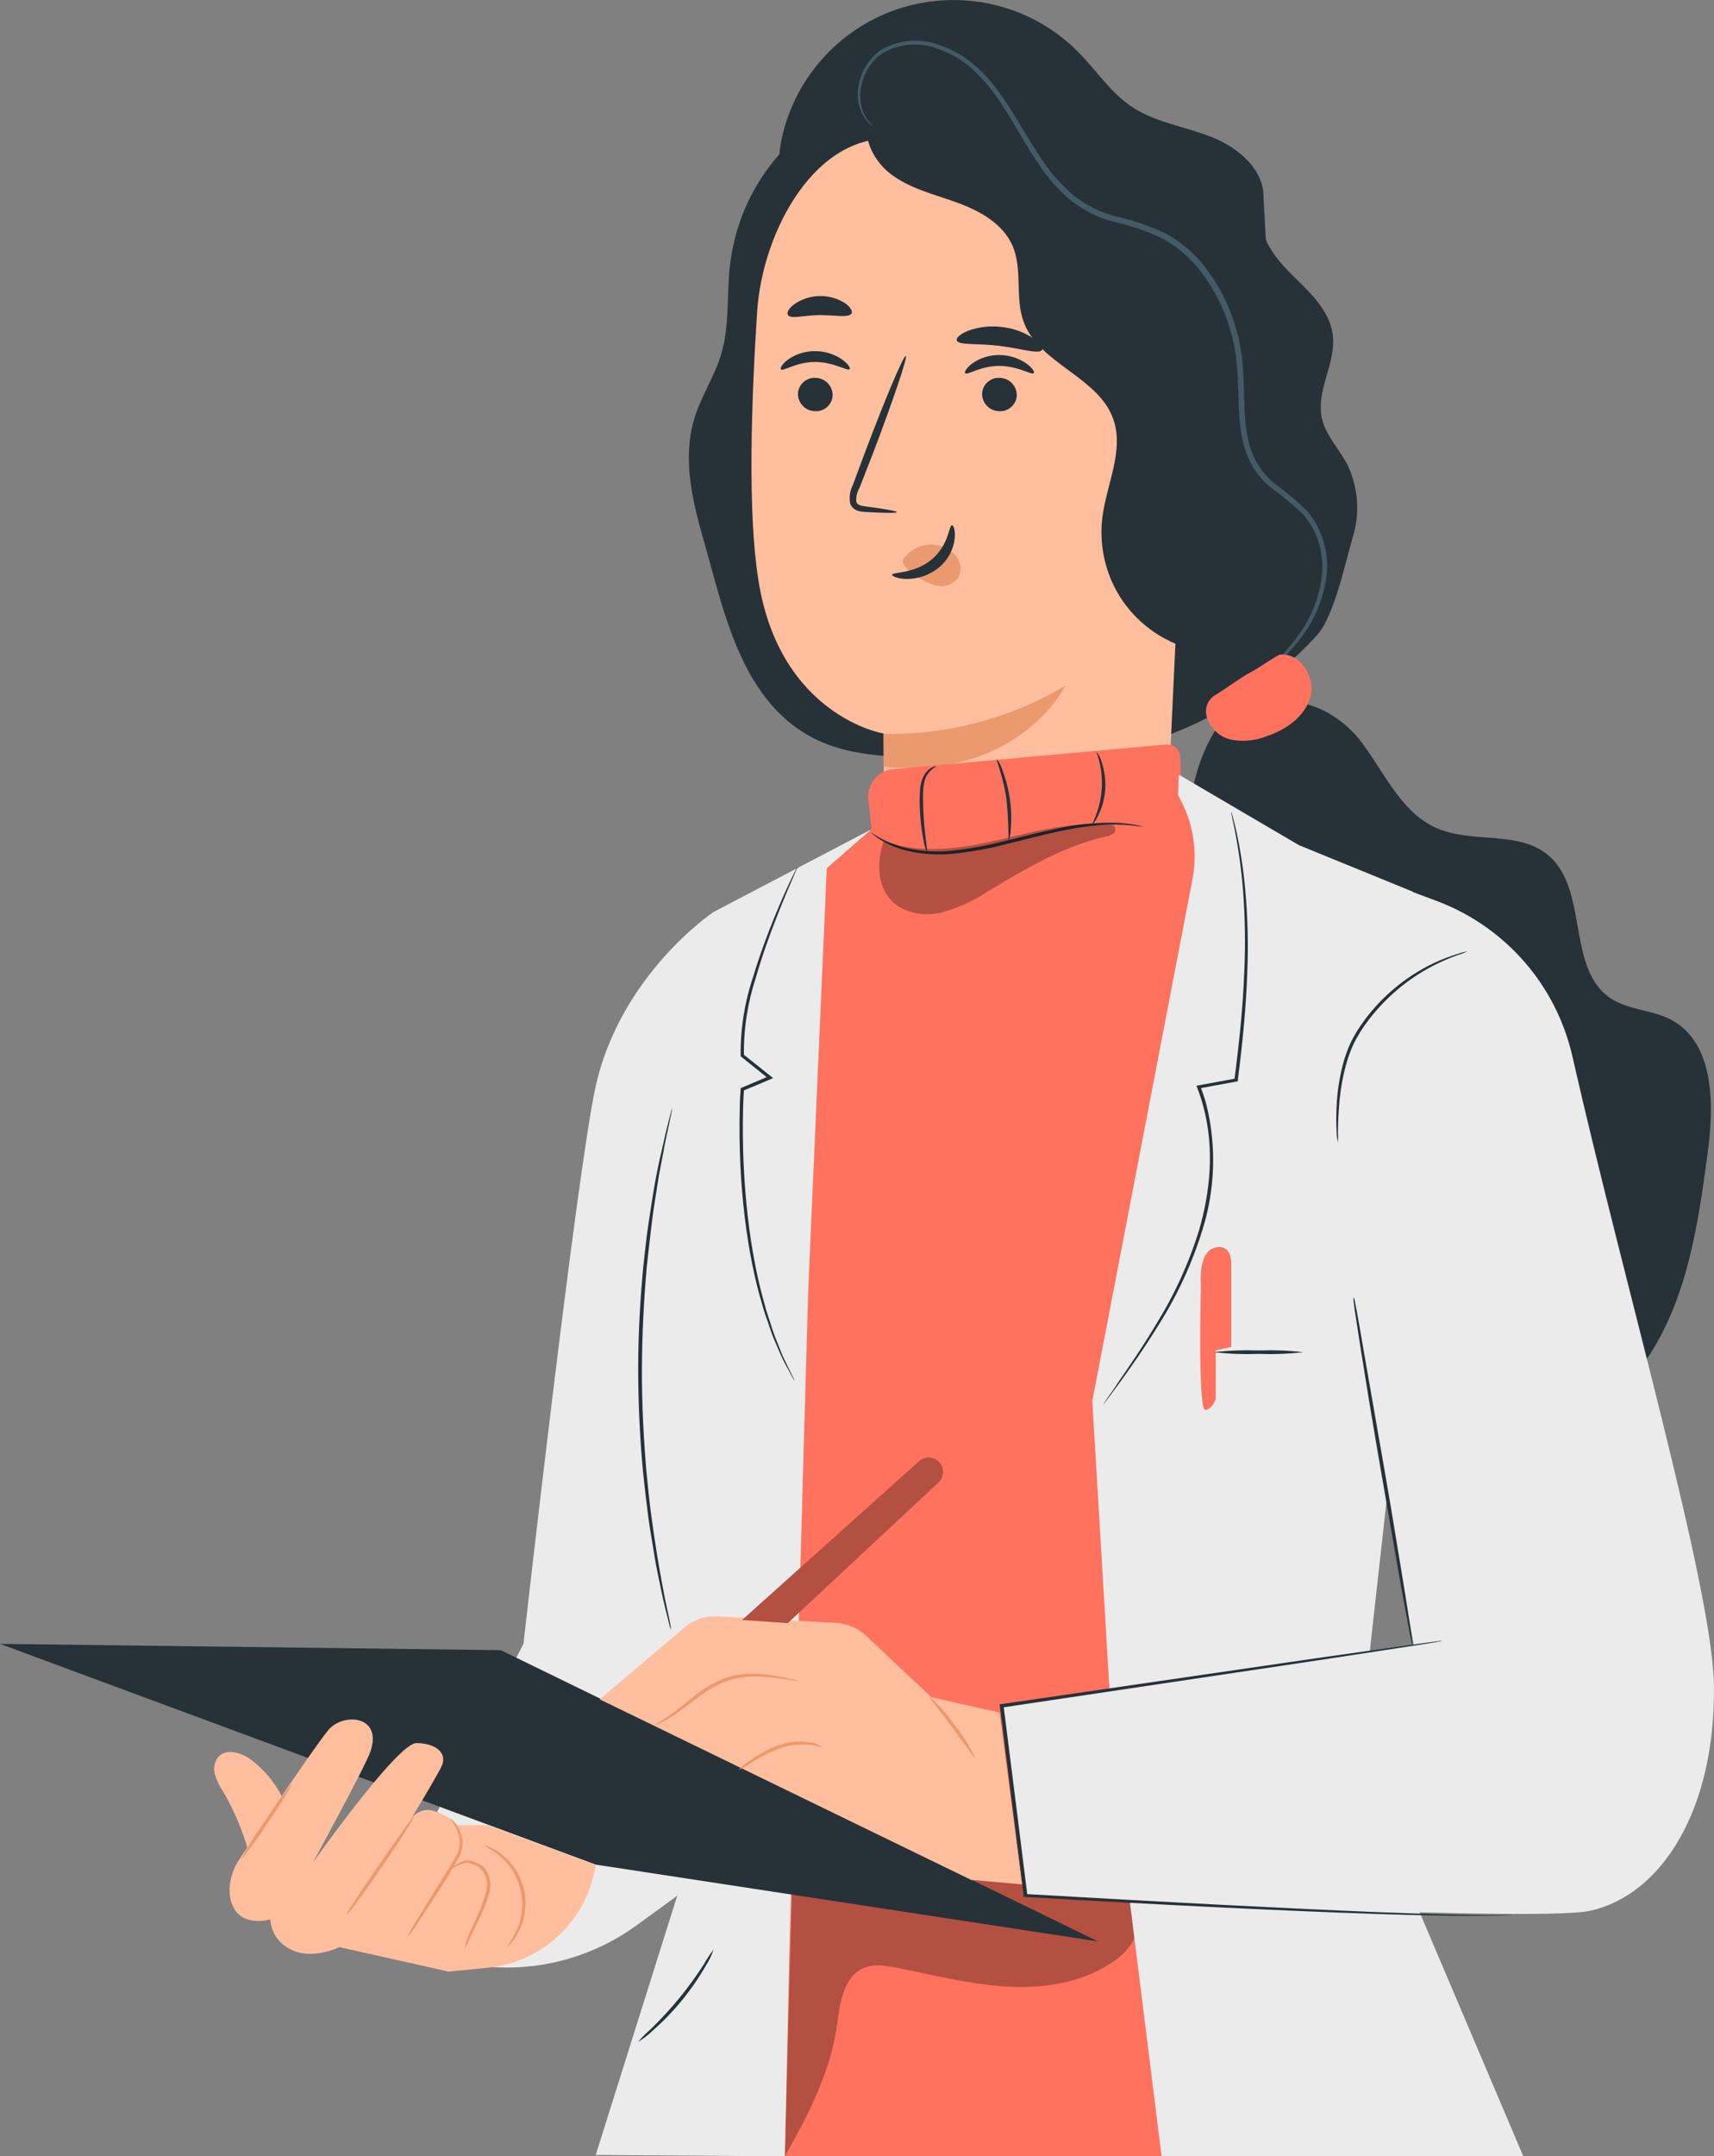
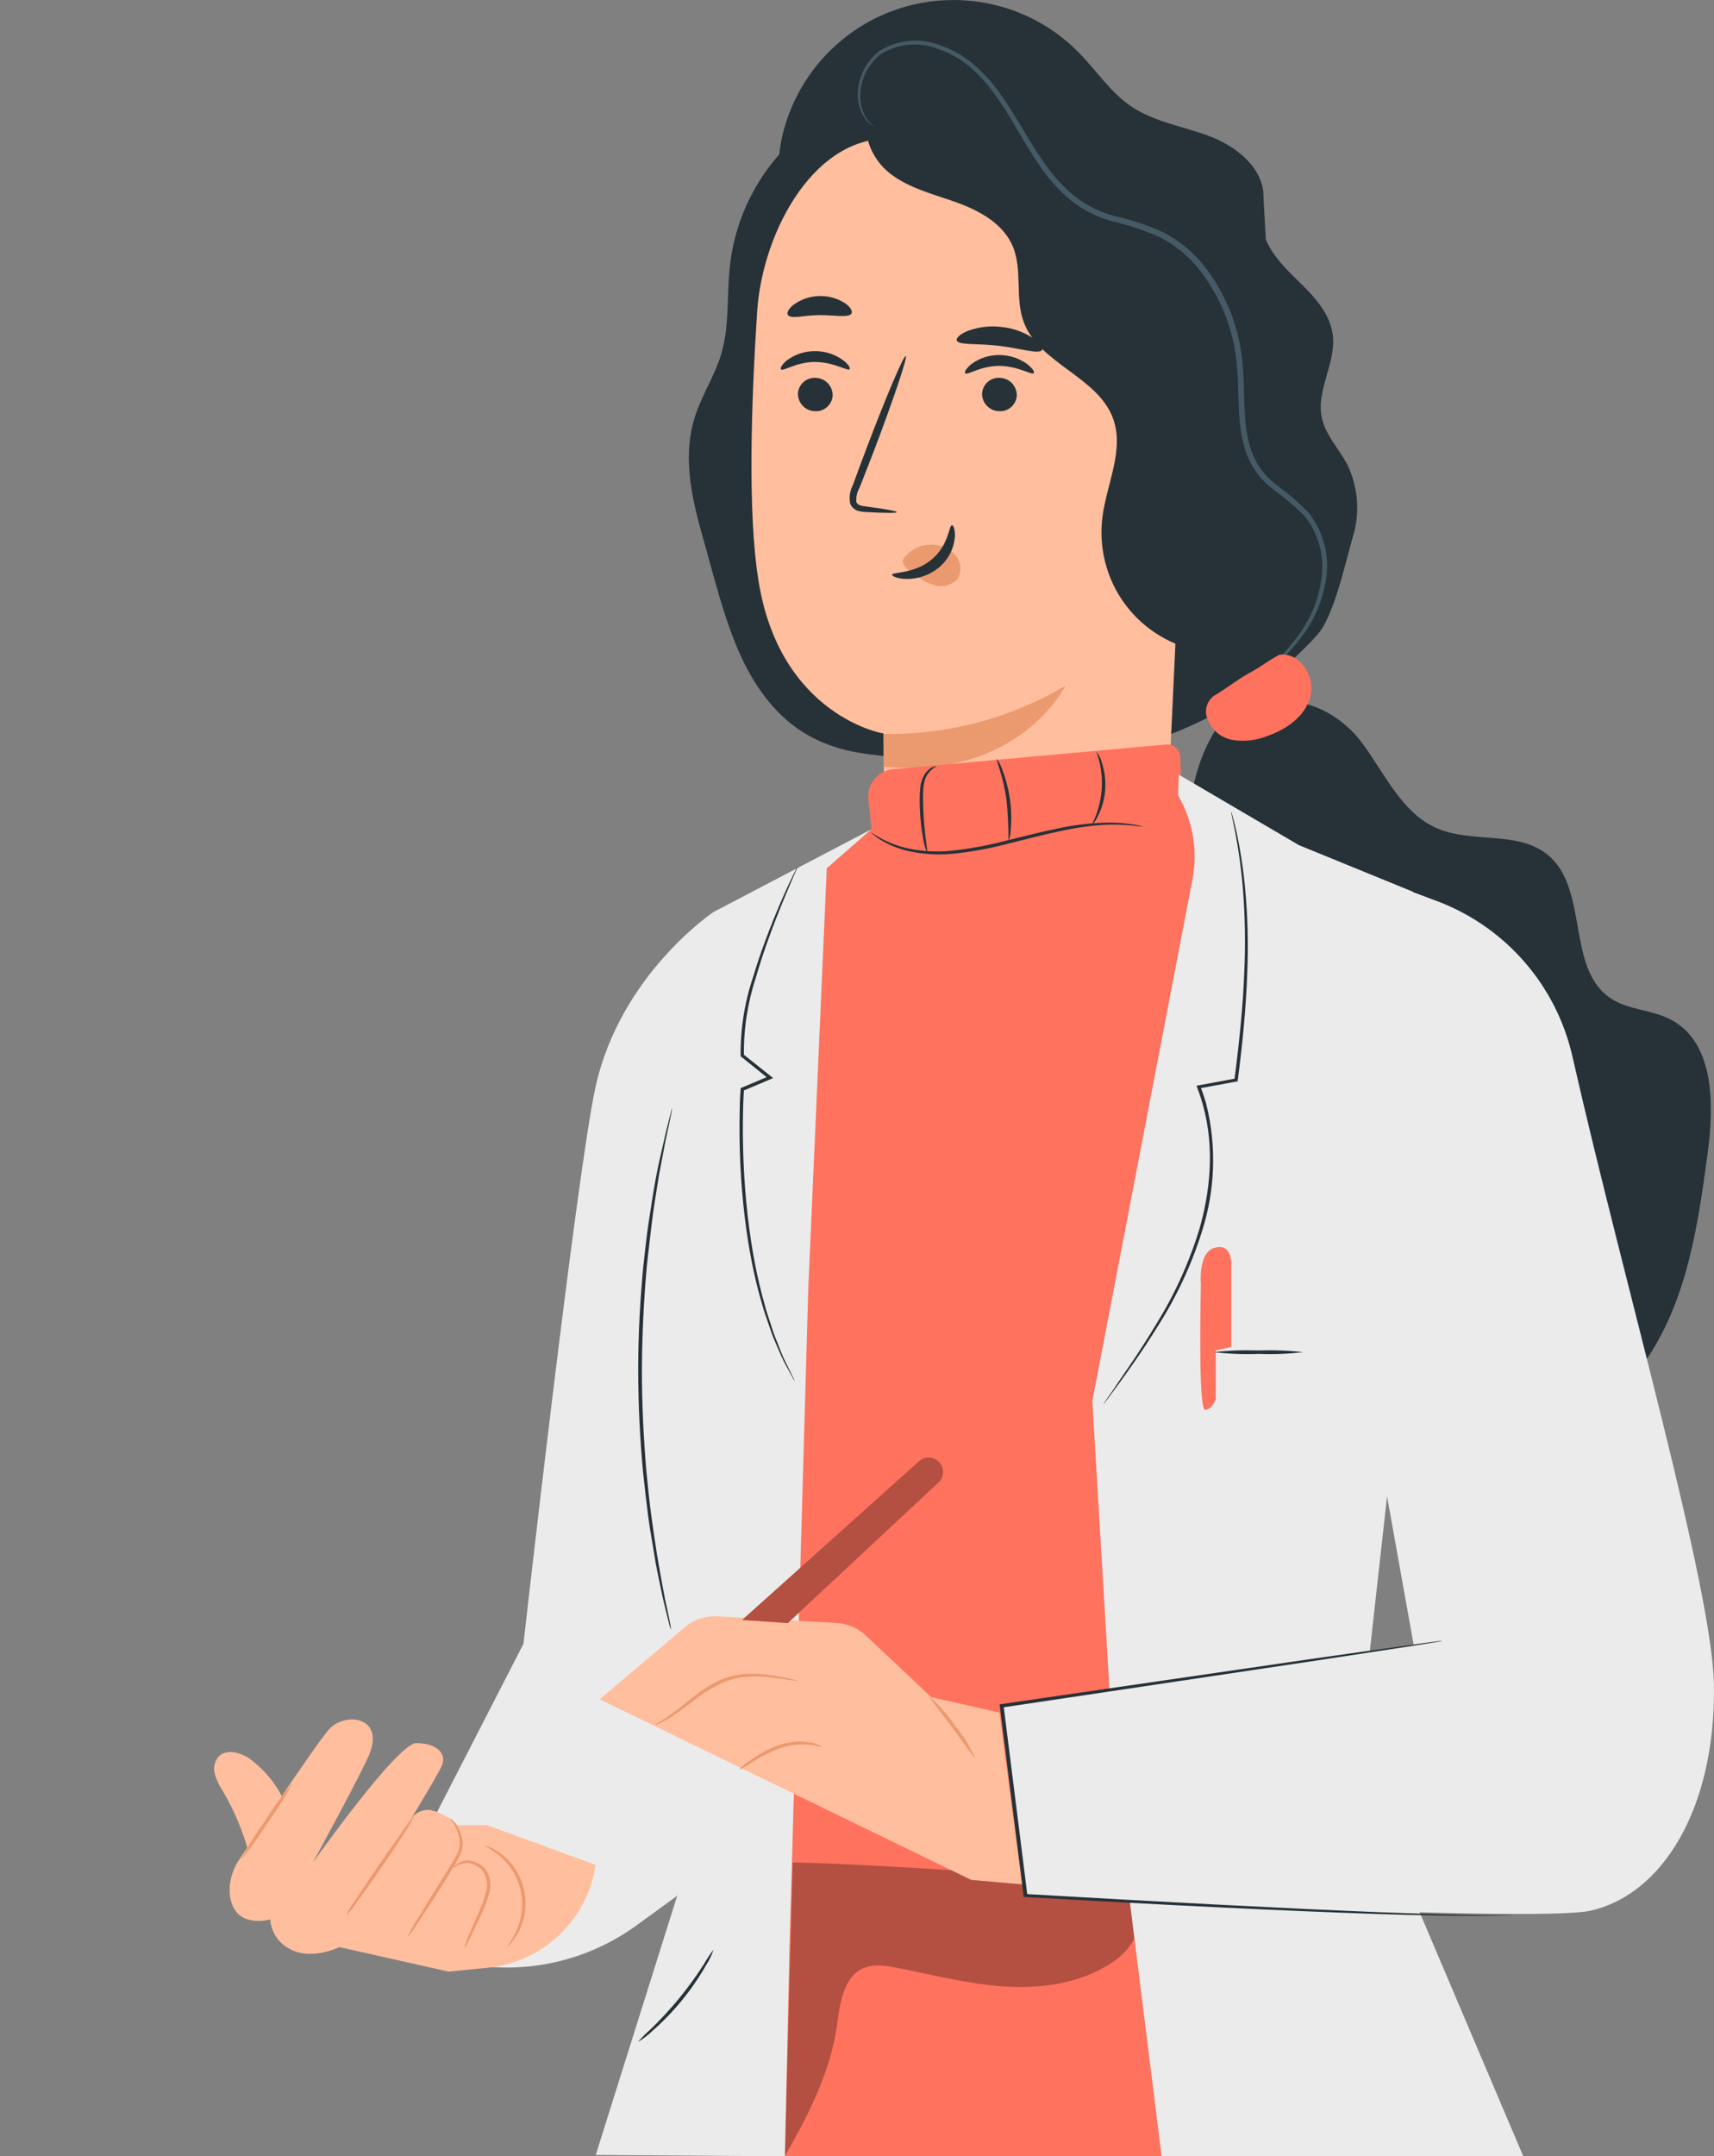
<svg xmlns="http://www.w3.org/2000/svg" id="_Слой_2" viewBox="0 0 261.67 329.02">
  <rect x="0" y="0" width="261.67" height="329.02" fill="#808080" stroke="none" />
  <defs>
    <style>.cls-1{fill:#455a64;}.cls-2{fill:#ff725e;}.cls-3{opacity:.3;}.cls-4{fill:#eb996e;}.cls-5{fill:#ffbe9d;}.cls-6{fill:#ebebeb;}.cls-7{fill:#263238;}</style>
  </defs>
  <g id="_Слой_1-2">
    <g id="freepik--character-1--inject-148">
      <path class="cls-7" d="M192.9,30.2c.12-4.36-3.9-7.72-8-9.32s-8.56-2.2-12.18-4.63c-3.2-2.16-5.35-5.52-8.06-8.26-10.41-10.55-27.4-10.66-37.94-.25-3.5,3.45-5.98,7.8-7.18,12.56-1.55,6.2-.49,13.53,4.4,17.66,5.68,4.78,14.09,3.72,21.36,2.23s15.51-3,21.58,1.31c3.66,2.58,5.76,6.77,8,10.65s5,7.83,9.28,9.29,10-1.06,10.15-5.53" />
      <path class="cls-7" d="M192.61,32.59c-.48,3.65,2.16,6.92,4.79,9.5,2.63,2.58,5.6,5.31,6.07,9,.54,4.27-2.58,8.47-1.67,12.68,.57,2.67,2.65,4.72,3.91,7.15,1.67,3.5,1.95,7.5,.77,11.19-1.08,3.68-2.81,11.89-5.37,14.75-7.07,7.9-18.32,14.72-28.65,17.09s-21.07,2.39-31.65,1.74c-8.66-.53-18.63-.13-25.85-12.05-3.74-6.18-5.59-14.38-7.57-21.32-1.72-6-3.2-12.37-1.42-18.33,1-3.46,3.13-6.55,4.15-10,1.28-4.34,.81-9,1.32-13.47,1.93-16.96,17.25-29.15,34.21-27.21,3.4,.39,6.7,1.33,9.79,2.8" />
      <path class="cls-5" d="M115.59,47.56c.81-12.43,9.08-27.67,21.47-26.33l38.66,9.86c3.76,.41,6.58,3.63,6.51,7.41l-4.35,93.28,.27,.05s-8.81,26.31-34.38,18.28c-5.07-1.6-7.39-7.14-8.39-12.85h-.26v-2c-.5-4.25-.55-8.55-.15-12.81h0c-.07-7.53-.06-10.61-.07-10.54s-15.88-2.68-19.12-23.41c-1.65-10.23-1.09-27.13-.19-40.94Z" />
      <path class="cls-7" d="M121.82,60.05c-.02,1.44,1.11,2.64,2.55,2.69,1.4,.11,2.63-.93,2.75-2.34,0-.02,0-.04,0-.05,.02-1.44-1.12-2.64-2.56-2.69-1.4-.11-2.62,.93-2.74,2.33,0,.02,0,.04,0,.06Z" />
      <path class="cls-7" d="M119.23,56.36c.33,.35,2.35-1.14,5.21-1.13s5,1.45,5.27,1.1c.15-.15-.19-.78-1.1-1.44-1.23-.87-2.7-1.32-4.21-1.31-1.49-.01-2.94,.45-4.15,1.32-.88,.68-1.19,1.3-1.02,1.46Z" />
      <path class="cls-7" d="M149.93,60.05c-.02,1.44,1.12,2.64,2.56,2.69,1.4,.11,2.62-.93,2.74-2.33,0-.02,0-.04,0-.06,.02-1.44-1.11-2.64-2.55-2.69-1.4-.12-2.63,.92-2.74,2.32,0,.02,0,.05,0,.07Z" />
      <path class="cls-7" d="M147.35,56.95c.33,.35,2.35-1.13,5.21-1.12s4.95,1.45,5.26,1.1c.15-.16-.18-.78-1.1-1.45-1.24-.86-2.71-1.32-4.21-1.31-1.49,0-2.94,.46-4.14,1.33-.88,.67-1.18,1.34-1.02,1.45Z" />
      <path class="cls-7" d="M136.92,78.14c0-.16-1.76-.47-4.64-.85-.73-.07-1.42-.22-1.55-.72-.06-.75,.12-1.51,.5-2.16l2.17-5.56c3-7.91,5.2-14.42,4.88-14.53s-3,6.19-6,14.11c-.73,1.95-1.43,3.81-2.08,5.59-.46,.88-.6,1.89-.39,2.86,.21,.52,.66,.92,1.2,1.07,.4,.11,.82,.17,1.24,.18,2.86,.16,4.66,.18,4.67,.01Z" />
      <path class="cls-4" d="M134.87,111.99c9.76,.17,19.37-2.37,27.77-7.35,0,0-7,14.33-27.75,12.35l-.02-5Z" />
      <path class="cls-4" d="M138.12,85.04c1.11-1.39,2.85-2.11,4.62-1.9,1.28,.11,2.45,.75,3.25,1.75,.77,.98,.85,2.33,.21,3.4-.94,1.06-2.43,1.43-3.75,.94-1.35-.48-2.59-1.23-3.65-2.19-.32-.22-.6-.51-.81-.84-.21-.33-.21-.74,0-1.07" />
      <path class="cls-7" d="M145.33,80.14c-.46,0-.47,3.08-3.14,5.27s-6,1.85-6,2.29c0,.19,.74,.6,2.13,.64,1.82,.03,3.59-.58,5-1.73,1.35-1.1,2.22-2.69,2.43-4.42,.14-1.3-.2-2.07-.42-2.05Z" />
      <path class="cls-7" d="M146.06,51.94c.28,.78,3.14,.42,6.49,.83s6.07,1.33,6.52,.64c.2-.33-.27-1.07-1.37-1.82-1.45-.95-3.1-1.53-4.82-1.7-1.72-.21-3.46-.01-5.08,.58-1.23,.5-1.85,1.1-1.74,1.47Z" />
      <path class="cls-7" d="M120.3,48.08c.51,.65,2.48,0,4.85,0s4.37,.44,4.84-.23c.2-.33-.12-1-1-1.6-2.4-1.52-5.49-1.43-7.8,.22-.83,.63-1.13,1.3-.89,1.61Z" />
      <path class="cls-7" d="M190.19,99.28c-9.96,2.01-19.67-4.44-21.67-14.4-.39-1.96-.47-3.97-.22-5.95,.64-5.09,3.39-10.27,1.62-15.09-2.33-6.37-11.26-8.33-13.63-14.69-1.38-3.69-.14-8-1.7-11.63-1.47-3.41-5.05-5.37-8.54-6.63s-7.22-2.13-10.15-4.4-4.75-6.57-2.86-9.76c15.48,1.85,30.68,5.55,45.28,11,3.39,1.26,6.94,2.78,8.94,5.79,2.12,3.18,2,7.29,1.84,11.11l-2.61,55.82" />
      <path class="cls-1" d="M188.89,106.4s.13-.06,.34-.21l.92-.7c.8-.63,2-1.56,3.43-2.85,1.79-1.54,3.42-3.26,4.87-5.12,1.98-2.48,3.32-5.42,3.88-8.54,.8-3.85-.18-7.86-2.67-10.9-1.5-1.49-3.12-2.87-4.83-4.12-1.72-1.31-3.03-3.09-3.77-5.12-1.53-4.22-.85-9.11-1.44-14.11-.59-5.22-2.62-10.16-5.88-14.28-1.68-2.07-3.77-3.78-6.14-5-2.33-1.06-4.76-1.88-7.25-2.44-2.32-.58-4.49-1.65-6.37-3.14-1.76-1.48-3.32-3.19-4.62-5.09-2.6-3.7-4.53-7.64-7-10.93-1.17-1.61-2.54-3.07-4.08-4.33-1.44-1.16-3.08-2.05-4.84-2.64-3.04-1.16-6.46-.82-9.21,.92-1.93,1.5-3.12,3.76-3.27,6.2-.12,1.53,.32,3.05,1.25,4.27,.24,.31,.52,.58,.84,.81,.1,.09,.22,.16,.34,.22-.08-.1-.18-.2-.28-.29-.28-.25-.54-.54-.75-.85-.82-1.21-1.17-2.68-1-4.13,.19-2.31,1.36-4.43,3.21-5.82,2.63-1.59,5.85-1.86,8.7-.72,1.68,.58,3.24,1.45,4.61,2.57,1.47,1.25,2.79,2.67,3.92,4.24,2.4,3.23,4.29,7.17,6.93,11,1.33,1.98,2.94,3.76,4.76,5.29,1.94,1.53,4.18,2.64,6.57,3.25,2.44,.56,4.81,1.36,7.09,2.4,2.26,1.18,4.26,2.81,5.86,4.8,3.16,3.98,5.14,8.76,5.72,13.8,.61,4.83-.09,9.8,1.54,14.29,.79,2.17,2.17,4.06,4,5.47,1.69,1.21,3.28,2.55,4.77,4,2.38,2.86,3.33,6.65,2.6,10.3-.51,3.03-1.76,5.89-3.64,8.33-1.41,1.86-2.99,3.59-4.71,5.17-1.41,1.32-2.55,2.29-3.31,3-.38,.31-.75,.64-1.09,1Z" />
      <path class="cls-7" d="M192.68,108.98c4.26-4.12,11.53-.54,15.11,4.18s6.11,10.82,11.54,13.2,12.48,.33,17,4.11c6.28,5.22,2.75,17.31,9.55,21.85,2.69,1.8,6.25,1.74,9.13,3.22,6.79,3.5,6.71,13.08,5.66,20.65-1.43,10.65-3.05,21.65-8.91,30.65s-17.27,15.29-27.41,11.83c-9.75-3.33-14.76-13.85-18.73-23.36-5.48-13.19-10.97-26.34-16.46-39.47-3.17-7.61-6.38-15.34-7.41-23.52s.35-17,5.56-23.42" />
      <path class="cls-2" d="M195.41,99.9c3.09-.37,5.46,3.42,4.64,6.43s-3.7,5-6.65,6c-1.63,.65-3.4,.85-5.13,.59-1.76-.27-3.24-1.47-3.89-3.13-.68-1.47-.04-3.2,1.42-3.89,2-1.27,3.23-2.27,4.84-3.16,2.46-1.35,2.31-1.53,4.77-2.89" />
      <polygon class="cls-2" points="124.18 133.25 136.2 124.14 181.51 121.24 183.33 127.32 168.59 219.28 180.22 329 117.01 329 124.18 133.25" />
      <g class="cls-3">
        <path d="M172.69,290.08c-1.45-1.55-3.82-3.67-5.93-3.72-15.14-.33-30.59-1.84-45.73-2.18l-1.21,44.84c3.62-6.38,7.05-13,8-20.3,.42-3.18,1-7,3.85-8.34,1.64-.77,3.57-.47,5.34-.11,5.47,1.08,10.9,2.49,16.46,2.84s11.39-.47,16.06-3.51c1.66-.98,2.99-2.42,3.84-4.15,.82-1.77,.56-3.86-.68-5.37Z" />
      </g>
      <path class="cls-2" d="M133.98,135.11l-1.41-13.15c-.24-2.3,1.42-4.35,3.72-4.59,.02,0,.04,0,.06,0l41.7-3.77c1.1-.08,2.06,.74,2.15,1.84,0,.02,0,.04,0,.06l.47,15.65-12.08,20.49-12.41,3.95h-15.18l-8.73-9.32,1.71-11.15Z" />
      <path class="cls-7" d="M174.51,126.12c-.56-.02-1.12-.08-1.67-.17-1.51-.14-3.03-.17-4.54-.08-2.25,.16-4.48,.5-6.68,1-2.49,.52-5.2,1.25-8.07,1.95-2.69,.7-5.44,1.19-8.21,1.46-2.28,.21-4.58,.06-6.81-.46-1.5-.35-2.93-.95-4.24-1.76-.35-.23-.68-.47-1-.74-.22-.18-.33-.29-.31-.3s.49,.33,1.43,.86c1.33,.73,2.75,1.26,4.23,1.58,2.2,.46,4.45,.58,6.68,.34,2.74-.29,5.46-.79,8.13-1.49,2.86-.69,5.58-1.41,8.09-1.91,2.22-.48,4.49-.76,6.76-.86,1.53-.07,3.07,.01,4.59,.24,.54,.09,.95,.17,1.23,.24,.25,.04,.4,.08,.39,.1Z" />
      <g class="cls-3">
-         <path d="M134.97,128.19c-1.12,3.07-1.15,6.87,1.12,9.22,1.84,1.92,4.81,2.4,7.42,1.88,2.58-.67,5.04-1.77,7.25-3.26,5.74-3.41,11.58-6.95,18.1-8.4,.43-.05,.83-.22,1.17-.49,.31-.29,.33-.78,.04-1.09-.01-.01-.03-.03-.04-.04-.16-.1-.35-.15-.54-.15-5.77-.58-11.5,1-17.15,2.32s-11.7,2.17-17.15,.2" />
-       </g>
+         </g>
      <path class="cls-7" d="M142.94,116.94c-.59,.32-1.08,.79-1.43,1.36-.66,1.06-.62,2.86-.57,4.8,.11,3.89,.75,7,.6,7-.29-.63-.48-1.31-.57-2-.32-1.65-.5-3.32-.55-5-.04-.93-.02-1.86,.06-2.79,.06-.78,.3-1.54,.72-2.21,.29-.45,.69-.81,1.17-1.05,.35-.14,.56-.14,.57-.11Z" />
      <path class="cls-7" d="M153.96,128.37c.01-2.12-.09-4.25-.3-6.36-.48-3.49-1.64-6.14-1.48-6.2,.38,.51,.67,1.08,.85,1.69,.55,1.43,.93,2.92,1.15,4.43,.22,1.52,.26,3.05,.13,4.58-.01,.64-.13,1.26-.35,1.86Z" />
      <path class="cls-7" d="M167.39,114.7c.37,.45,.64,.98,.79,1.55,.45,1.34,.64,2.76,.55,4.17-.09,1.42-.47,2.8-1.1,4.07-.22,.54-.57,1.03-1,1.43,1.83-3.46,2.1-7.54,.75-11.22h.01Z" />
      <path class="cls-6" d="M108.91,139.17s-14.22,9.52-18,26.72c-2.94,13.52-11,84.94-11,84.94l-14.09,27.42,9.2,21.88h0c7.88,.56,15.7-1.68,22.1-6.31l6.19-4.5,11.35-16.83-5.75-133.32Z" />
      <polygon class="cls-6" points="133.01 126.55 108.91 139.17 103.22 157.86 98.15 212.05 107.69 275.58 90.95 328.81 119.82 329.02 120.51 297.82 123.39 196.82 126.22 132.48 133.01 126.55" />
      <path class="cls-7" d="M121.34,210.75c-.17-.24-.32-.5-.45-.76l-1.2-2.21c-.5-1-1-2.22-1.61-3.64-.29-.72-.54-1.51-.83-2.34s-.61-1.71-.86-2.65c-2.27-7.49-3.77-18.3-3.45-30.22,0-.92,.07-1.83,.13-2.74v-.16l.15-.06,4.22-1.78-.06,.44-4.22-3.39-.09-.07v-.1c-.04-4.1,.61-8.17,1.92-12.05,1.06-3.53,2.22-6.57,3.24-9.07s1.91-4.45,2.54-5.77c.32-.67,.57-1.18,.74-1.51,.08-.18,.18-.35,.29-.51-.05,.19-.12,.37-.21,.54l-.67,1.55c-.58,1.34-1.42,3.31-2.4,5.82s-2.1,5.55-3.12,9.07c-1.26,3.84-1.88,7.85-1.83,11.89l-.1-.17,4.23,3.37,.33,.27-.39,.17-4.22,1.78,.16-.22c-.06,.89-.1,1.8-.13,2.72-.31,11.87,1.12,22.63,3.29,30.09,.23,.95,.54,1.82,.81,2.65s.51,1.63,.8,2.35c.59,1.42,1,2.67,1.52,3.65l1.1,2.25c.14,.26,.27,.53,.37,.81Z" />
      <path class="cls-7" d="M102.42,248.69c-.09-.26-.17-.52-.23-.78-.14-.57-.33-1.33-.57-2.28-.25-1-.53-2.2-.81-3.61s-.65-3-.93-4.83-.66-3.76-.93-5.88-.54-4.4-.79-6.79c-.44-4.8-.73-10.09-.73-15.65s.33-10.85,.78-15.64c.27-2.39,.5-4.67,.83-6.79s.62-4.09,.94-5.88,.66-3.4,1-4.82,.58-2.63,.83-3.61,.43-1.71,.58-2.27c.06-.27,.13-.53,.23-.79-.02,.27-.06,.54-.13,.81l-.48,2.29c-.22,1-.49,2.21-.74,3.63s-.61,3-.88,4.83-.62,3.75-.87,5.87-.53,4.39-.78,6.77c-.42,4.79-.72,10.06-.74,15.61s.28,10.81,.68,15.6c.25,2.38,.45,4.66,.75,6.77s.57,4.09,.86,5.88,.6,3.41,.85,4.83,.51,2.64,.73,3.63,.36,1.72,.47,2.29c.06,.27,.08,.54,.08,.81Z" />
      <path class="cls-7" d="M108.94,297.47c-.28,.86-.68,1.67-1.17,2.43-1.08,1.88-2.31,3.67-3.69,5.35-1.37,1.68-2.89,3.24-4.52,4.67-.65,.63-1.37,1.18-2.15,1.63,.59-.68,1.22-1.31,1.9-1.9,1.54-1.49,3-3.07,4.37-4.73,1.36-1.66,2.62-3.4,3.78-5.21,.44-.78,.94-1.53,1.48-2.24Z" />
      <path class="cls-6" d="M219.72,137.62c10.28,4,17.91,12.84,20.34,23.6,7.89,34.76,21.38,81,21.6,95.93,.26,19-8,32-18.89,34.4-8.58,1.9-86.32-2.36-86.32-2.36l-3.64-29,63-9.27-8.62-48.08,8.53-66.72,4,1.5Z" />
      <path class="cls-6" d="M215.72,136.07l-17.41-7.11-18.35-10.76-.11,3.15h0c2.25,3.85,3.04,8.38,2.21,12.76l-15.3,79.66,3.46,58.21,7.11,57h55.21l-25.35-59.65,8.95-80.39-.42-52.87Z" />
      <path class="cls-7" d="M231.85,292.04l-.38,.05-1.11,.11c-1,.1-2.43,.09-4.31,.14-3.74,0-9.18-.08-15.95-.3-13.53-.45-32.36-1.36-53.63-2.59h-.21v-.22c-.43-3.45-.89-7.09-1.35-10.78-.79-6.25-1.55-12.35-2.28-18.18v-.25h.24l48.08-7,14.12-2,3.79-.51,1-.13h.34l-.33,.07-1,.17-3.78,.6-14.09,2.15-48,7.17,.21-.29c.74,5.84,1.51,11.93,2.29,18.18,.47,3.7,.92,7.34,1.35,10.79l-.24-.22c21.26,1.24,40.1,2.21,53.62,2.76,6.76,.26,12.19,.41,15.93,.46,1.87,0,3.33,0,4.3-.06l1.11-.06,.28-.06Z" />
-       <path class="cls-7" d="M206.68,197.92c.07,.17,.12,.35,.14,.54,.08,.41,.18,.91,.3,1.54,.26,1.41,.61,3.34,1,5.69,.85,4.88,2,11.49,3.28,18.8s2.32,13.94,3.14,18.83c.37,2.36,.67,4.29,.89,5.71,.09,.63,.16,1.15,.22,1.56,.02,.18,.02,.37,0,.55-.08-.17-.13-.35-.15-.53-.08-.41-.18-.92-.31-1.54-.26-1.42-.62-3.34-1.06-5.69-.87-4.81-2-11.45-3.28-18.8s-2.36-14-3.13-18.83c-.36-2.36-.66-4.3-.88-5.72-.08-.63-.15-1.15-.21-1.56,0-.18,.01-.37,.05-.55Z" />
      <path class="cls-7" d="M187.97,123.84s0,.07,.07,.2l.16,.58c.13,.52,.35,1.27,.56,2.27,.61,2.83,1.05,5.69,1.32,8.57,.41,4.35,.52,8.72,.33,13.08-.17,5-.69,10.47-1.44,16.3v.18h-.18l-5.73,1.06,.19-.35c.33,.88,.66,1.82,.92,2.79,1.58,6.37,1.35,13.06-.65,19.31-1.58,5.07-3.83,9.91-6.68,14.4-2.38,3.86-4.52,6.82-6,8.87l-1.73,2.34c-.18,.25-.34,.44-.46,.6-.05,.08-.1,.14-.17,.2,0,0,0-.08,.13-.23l.42-.63c.4-.58,1-1.38,1.64-2.4,1.43-2.08,3.53-5.07,5.85-8.94,2.78-4.48,4.98-9.3,6.54-14.34,1.65-5.67,2.43-12.41,.61-19-.25-.93-.55-1.84-.9-2.74l-.11-.29,.31-.06,5.69-1.05-.21,.22c.76-5.81,1.31-11.29,1.5-16.25,.21-4.33,.14-8.68-.21-13-.23-2.88-.63-5.74-1.17-8.57-.18-1-.38-1.76-.47-2.28-.05-.24-.09-.43-.12-.59-.02-.08-.02-.17,0-.25Z" />
      <path class="cls-2" d="M187.97,205.53v-12.69s.16-3.13-2.48-2.47-2.15,5.61-2.15,5.61c0,0-.49,19.31,.66,19.15s1.6-1.65,1.6-1.65v-7.43l2.37-.52Z" />
      <path class="cls-7" d="M198.95,206.32c-2.26,.26-4.54,.35-6.81,.26-2.27,.09-4.55,0-6.81-.26,2.26-.26,4.54-.34,6.81-.26,2.27-.08,4.55,0,6.81,.26Z" />
-       <path class="cls-7" d="M224.06,145.16c-.46,.21-.93,.39-1.42,.53-1.29,.46-2.56,1.01-3.78,1.63-4.03,2.08-7.53,5.06-10.22,8.71-.76,1.03-1.43,2.12-2,3.27-.49,1.08-.9,2.21-1.2,3.36-.52,1.97-.85,3.97-1,6-.14,1.73-.17,3.15-.18,4.12,.03,.51,.03,1.01,0,1.52-.13-.48-.19-.97-.2-1.46-.08-1.38-.08-2.77,0-4.15,.1-2.06,.4-4.1,.91-6.1,.3-1.19,.71-2.34,1.21-3.46,.58-1.18,1.27-2.3,2.05-3.36,2.73-3.72,6.33-6.72,10.48-8.73,1.25-.6,2.54-1.1,3.87-1.5,.48-.18,.98-.3,1.48-.38Z" />
-       <polygon class="cls-7" points="0 250.83 90.95 284.51 167.62 296.23 76.46 251.79 0 250.83" />
      <path class="cls-5" d="M38.92,287.15c-.73-4.86-2.38-9.54-4.86-13.78-.54-.8-.95-1.67-1.24-2.59-.29-.93-.1-1.95,.51-2.71,1.17-1.27,3.3-.71,4.74,.25,2.91,2.12,5.06,5.13,6.12,8.58,1.04,3.42,1.71,6.95,2,10.51" />
      <path class="cls-5" d="M74.37,278.49h-4.52c-1.11-1.1-2.49-1.89-4-2.28-1.14-.19-2.29,.26-3,1.17,2-3.33,4.2-7,4.62-8,.81-1.95-1-3.41-3.91-3.41s-15.79,18.23-15.79,18.23c0,0,8-14.67,8.77-16.91,1.94-5.6-4.19-6-6.41-3.31-2.76,3.35-13.91,20.22-13.91,20.22,0,0-2.12,3.42-.66,6.67s5.7,2,5.7,2c.13,1.93,1.27,3.65,3,4.52,3.26,1.82,7.56-.29,7.56-.29l16.67,3.74,6-.6c8.43-.84,15.2-7.3,16.44-15.68h0l-16.56-6.07Z" />
      <path class="cls-4" d="M63.16,277.12c.19,.12-2,3.6-4.9,7.78-1.44,2.09-2.77,4-3.76,5.3-.49,.76-1.05,1.46-1.68,2.1,.38-.81,.84-1.59,1.38-2.31,.91-1.39,2.19-3.3,3.63-5.39s2.76-4,3.72-5.32l1.16-1.59c.13-.2,.28-.39,.45-.57Z" />
      <path class="cls-4" d="M62.16,295.68c.41-.95,.9-1.86,1.48-2.72,1-1.64,2.38-3.87,3.92-6.35,.77-1.23,1.51-2.41,2.11-3.5,.53-.94,.66-2.05,.37-3.09-.29-.97-.78-1.87-1.42-2.65,0,0,.27,.14,.64,.54,.52,.57,.91,1.26,1.13,2,.38,1.13,.27,2.36-.29,3.41-.6,1.13-1.33,2.32-2.09,3.56-1.55,2.48-3,4.68-4.06,6.27-.54,.88-1.13,1.73-1.79,2.53Z" />
      <path class="cls-4" d="M70.91,297.34c.17-.9,.47-1.78,.89-2.59l1.19-2.72c.5-1.08,.9-2.2,1.22-3.35,.31-1.11,.11-2.3-.53-3.25-.32-.38-.73-.67-1.19-.85-.39-.2-.81-.32-1.24-.35-.63,.09-1.24,.31-1.79,.63-.21,.13-.44,.23-.68,.28,0,0,.19-.19,.58-.46,.24-.16,.49-.31,.75-.45,.35-.2,.74-.33,1.14-.37,.49,.01,.97,.12,1.42,.32,.53,.19,1.01,.52,1.38,.94,.77,1.06,1.01,2.41,.66,3.67-.32,1.19-.75,2.34-1.29,3.44-.47,1-.92,1.91-1.29,2.67-.36,.83-.77,1.65-1.22,2.44Z" />
      <path class="cls-4" d="M73.98,281.6c.25,.02,.48,.09,.7,.21,.62,.26,1.2,.6,1.74,1,3.75,2.8,4.9,7.93,2.69,12.06-.31,.6-.69,1.16-1.13,1.67-.32,.35-.53,.51-.55,.49s.66-.82,1.35-2.32c1.91-4,.84-8.8-2.59-11.61-.71-.54-1.45-1.04-2.21-1.5Z" />
      <path class="cls-4" d="M44.68,272.03c-1.11,2.09-2.37,4.09-3.77,6-1.25,2.04-2.65,3.98-4.19,5.81,1.1-2.09,2.36-4.1,3.76-6,1.26-2.04,2.66-3.98,4.2-5.81Z" />
      <path class="cls-5" d="M152.58,261.31l-10.4-2.35-10-9.41c-1.22-1.14-2.79-1.82-4.46-1.92l-18.17-1c-1.82-.11-3.61,.48-5,1.66l-13,11,56.71,27.55,7.78,.69-3.46-26.22Z" />
      <path class="cls-4" d="M121.77,256.46c0,.08-1.34-.16-3.5-.44s-5.24-.53-8.23,.86c-1.39,.67-2.71,1.49-3.92,2.45-1.15,.86-2.18,1.66-3.09,2.27-.71,.5-1.47,.93-2.25,1.31-.28,.15-.58,.26-.89,.33,0-.08,1.19-.63,2.93-1.94,.87-.64,1.87-1.47,3-2.36,1.23-1,2.57-1.85,4-2.54,1.46-.64,3.04-.99,4.64-1,1.29-.02,2.58,.08,3.85,.3,1.09,.17,2,.37,2.54,.52,.32,.03,.63,.11,.92,.24Z" />
      <path class="cls-4" d="M125.5,266.58c0,.08-.74-.25-2-.37-1.59-.15-3.18,.08-4.67,.65-1.5,.58-2.93,1.32-4.28,2.19-.55,.4-1.14,.74-1.77,1,.46-.5,.98-.94,1.56-1.3,1.32-.98,2.77-1.78,4.31-2.37,1.56-.6,3.25-.78,4.9-.53,.71,.05,1.38,.31,1.95,.73Z" />
      <path class="cls-4" d="M148.89,268.26c-.13,.08-1.59-2.1-3.52-4.68s-3.59-4.61-3.48-4.71c1.48,1.3,2.78,2.78,3.89,4.4,1.25,1.52,2.29,3.2,3.11,4.99Z" />
      <path class="cls-2" d="M120.27,247.66l23-21.45c.89-.83,.94-2.22,.12-3.11-.08-.09-.18-.18-.28-.25h0c-.84-.64-2.02-.6-2.81,.11l-27,24.22" />
      <g class="cls-3">
        <path d="M120.27,247.66l23-21.45c.89-.83,.94-2.22,.12-3.11-.08-.09-.18-.18-.28-.25h0c-.84-.64-2.02-.6-2.81,.11l-27,24.22" />
      </g>
    </g>
  </g>
</svg>